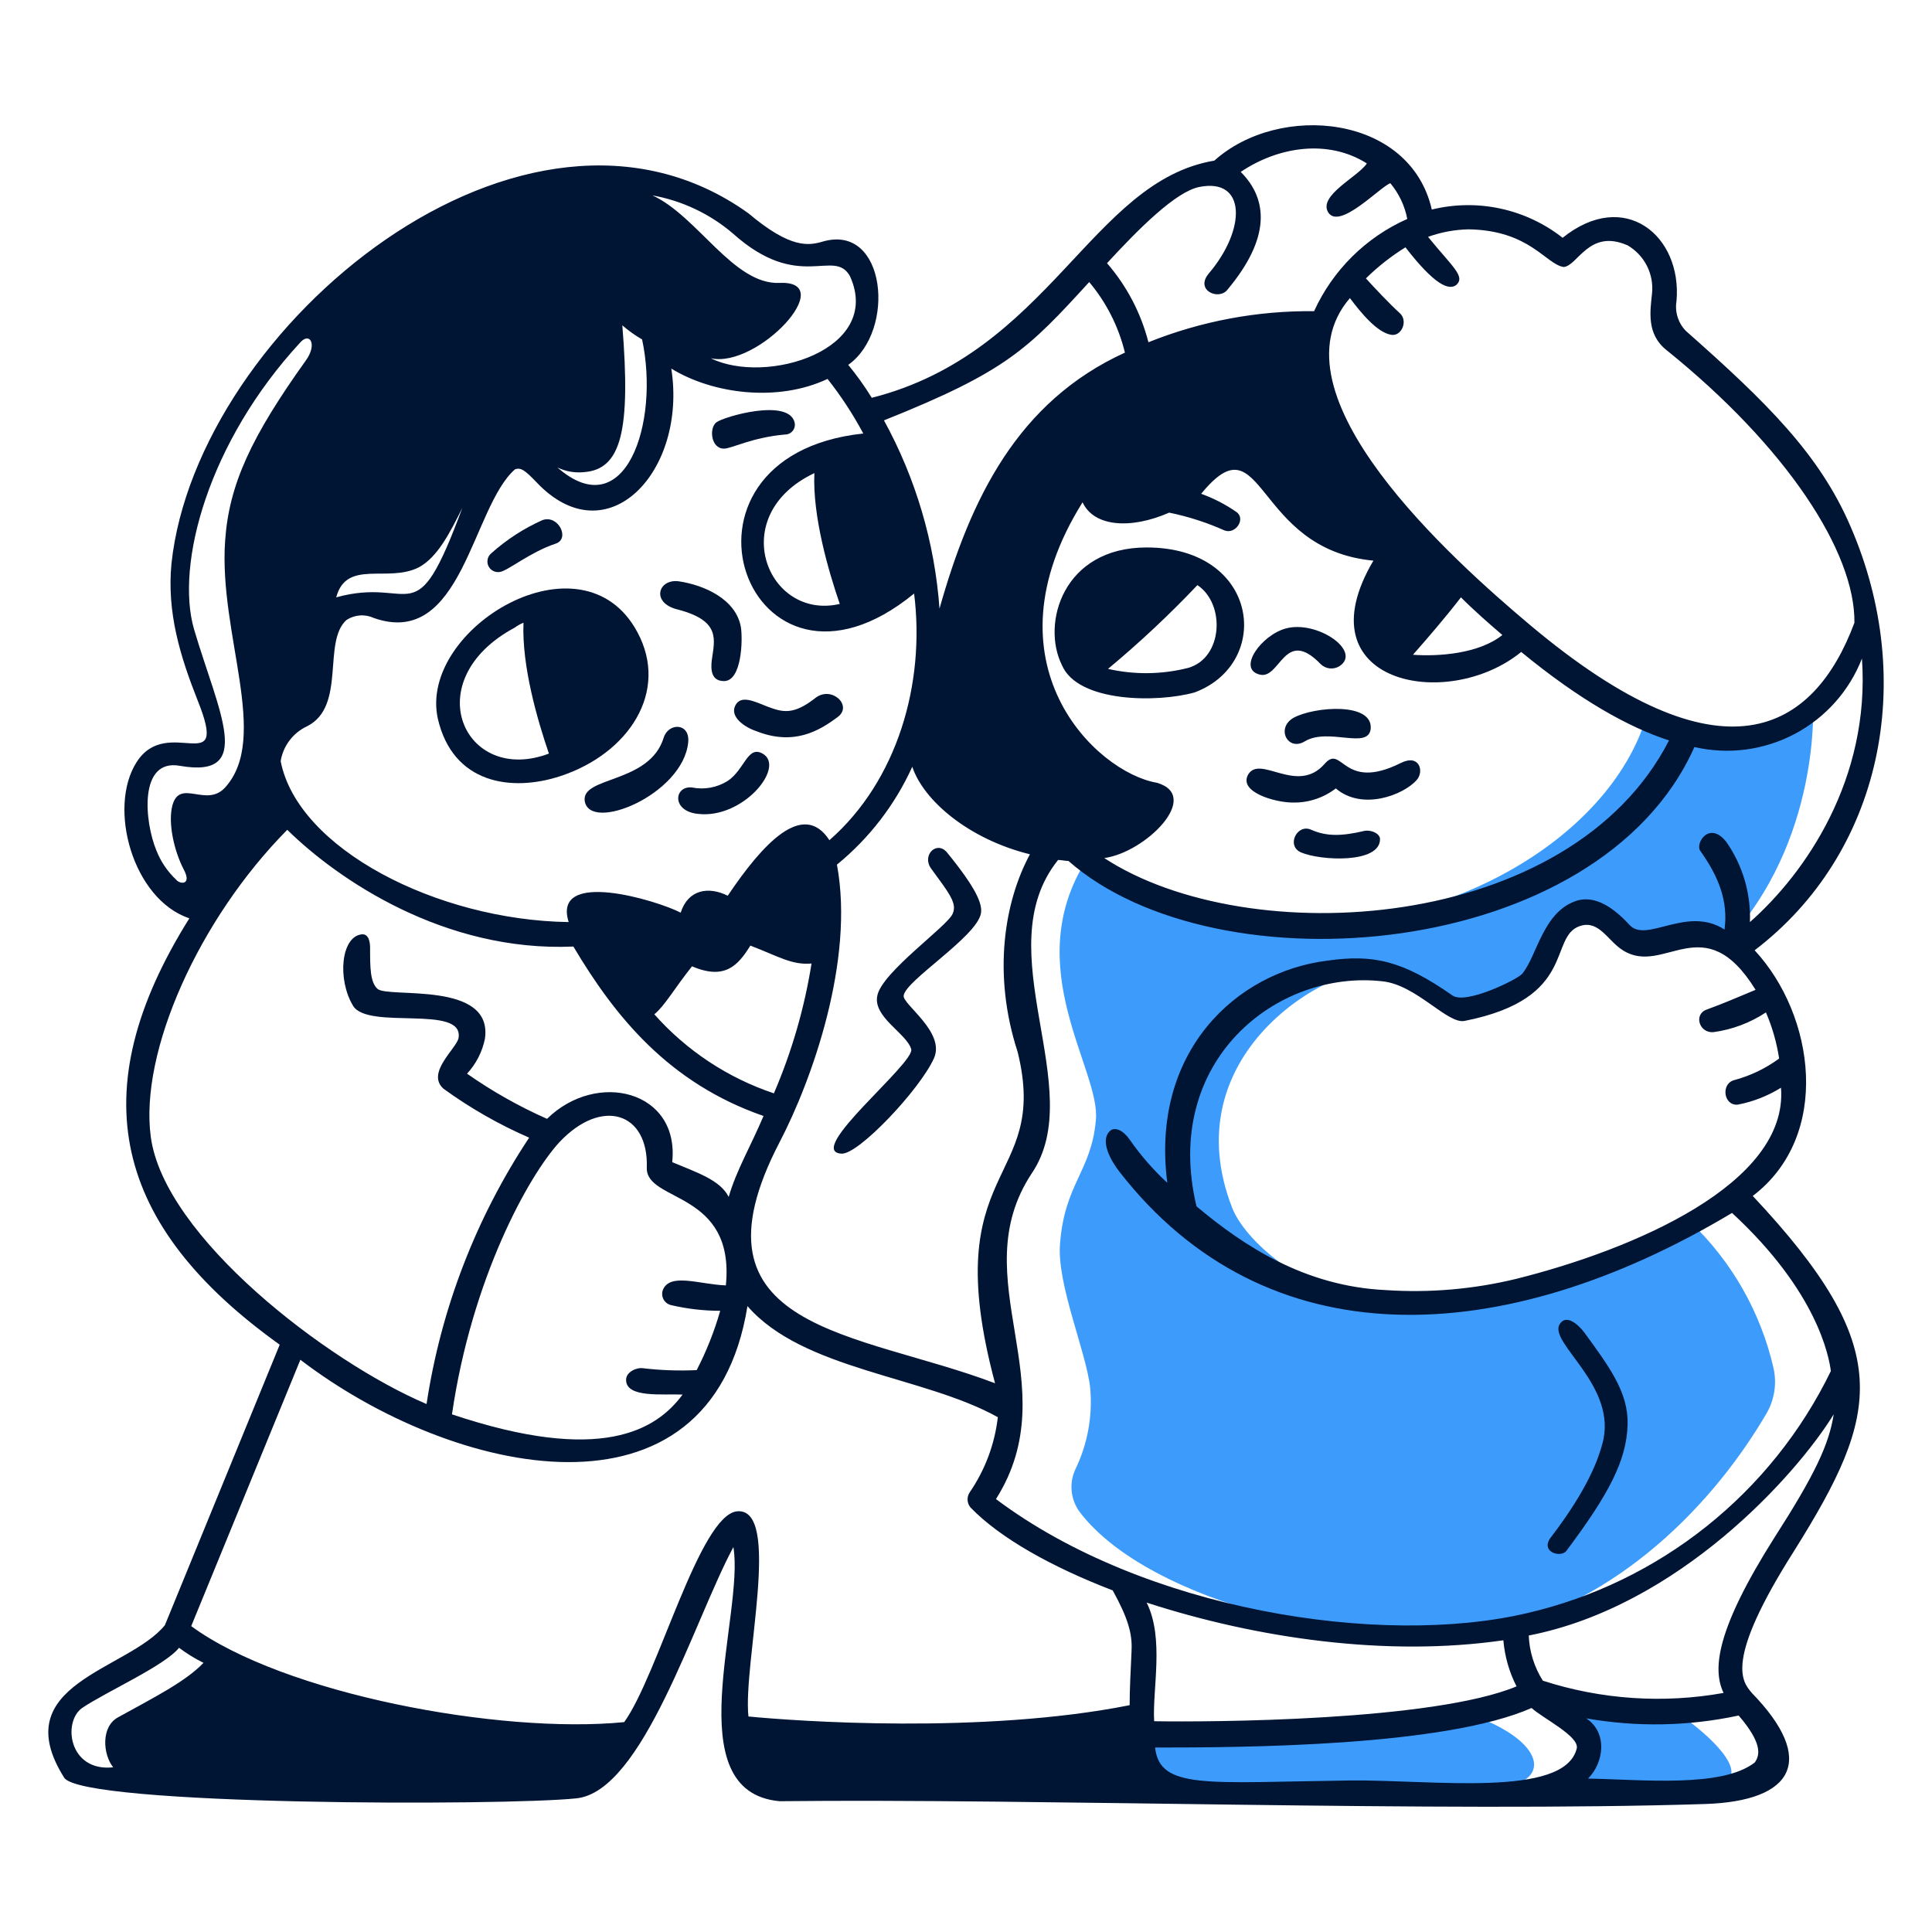
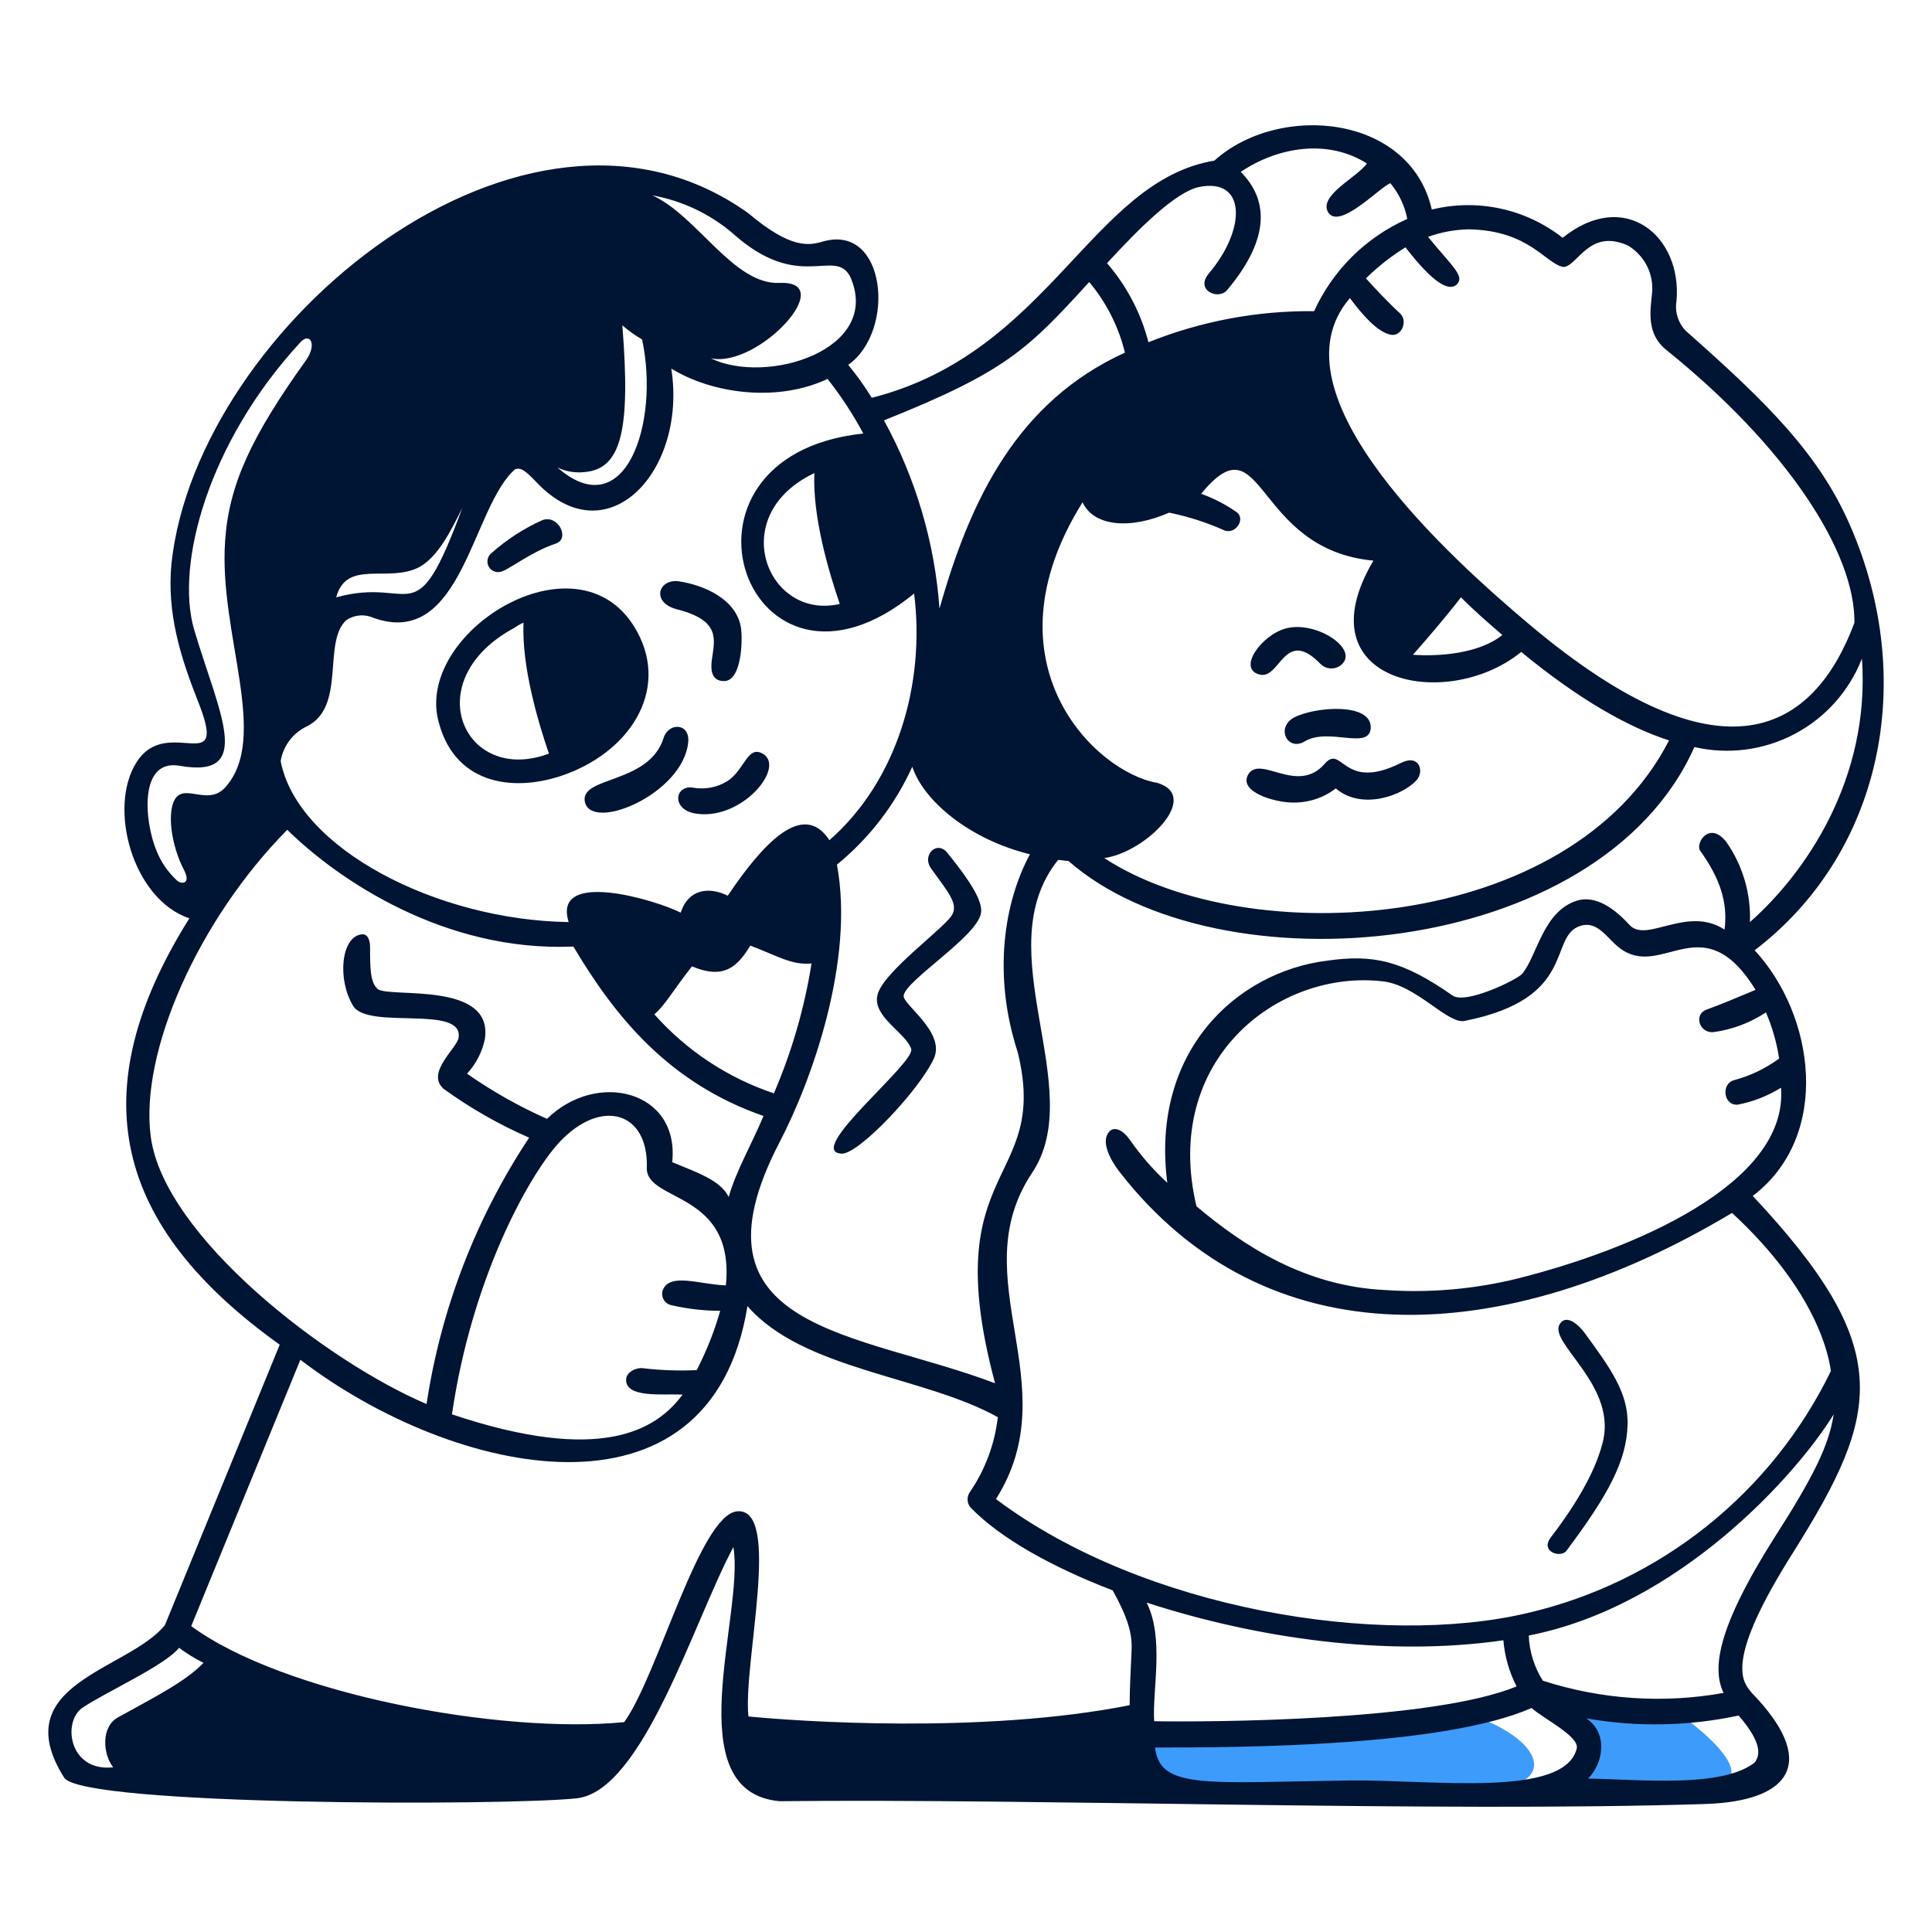
<svg xmlns="http://www.w3.org/2000/svg" width="250" height="250" viewBox="0 0 250 250" fill="none">
  <path d="M216.697 221.382C211.697 221.991 209.267 222.722 199.402 219.19C201.716 223.33 210.121 225.157 202.326 231.126C211.46 231.001 220.595 232.343 223.274 230.638C225.832 229.055 221.691 224.792 216.697 221.382Z" fill="#3D9CFB" />
-   <path d="M180.159 125.041C184.659 128.695 187.345 130.041 188.927 130.4C190.51 130.758 197.242 128.117 198.677 126.625C200.052 125.192 201.601 119.56 204.89 118.098C208.179 116.637 210.249 123.457 212.806 122.483C219.749 119.926 223.159 122.117 223.159 122.117C235.704 108.963 234.607 90.937 234.607 90.937C227.056 99.341 213.05 92.764 213.05 92.764C208.05 108.963 186.742 120.291 167.497 119.56C150.569 118.951 140.581 111.277 140.581 111.277C131.811 125.162 142.53 138.56 141.799 145.016C141.19 151.592 137.78 153.176 137.174 160.85C136.686 166.086 140.584 174.975 141.07 179.6C141.402 183.243 140.728 186.908 139.121 190.195C138.725 191.08 138.573 192.054 138.68 193.018C138.788 193.982 139.15 194.899 139.731 195.676C148.744 207.491 176.879 213.946 192.346 211.023C207.571 208.221 220.721 196.286 228.52 183.01C229.6 181.22 229.95 179.083 229.495 177.042C227.846 169.837 224.119 163.274 218.776 158.167C218.776 158.167 200.02 168.52 180.167 168.52C170.18 168.52 161.292 160.968 159.462 156.34C151.78 136.733 171.39 124.676 180.159 125.041Z" fill="#3D9CFB" />
  <path d="M190.633 221.991C175.408 227.228 159.331 225.522 147.758 224.305C147.758 224.305 147.633 230.638 152.874 231.612C158.116 232.586 182.958 231.612 192.093 231.487C201.228 231.362 200.499 225.522 190.633 221.991Z" fill="#3D9CFB" />
-   <path d="M95.143 91.303C94.412 92.765 96.361 94.105 97.822 94.592C102.697 96.541 105.982 94.592 108.419 92.765C110.367 91.303 107.604 88.671 105.496 90.328C102.621 92.586 101.233 92.156 99.284 91.425C97.701 90.816 95.873 89.841 95.143 91.303Z" fill="#001434" />
  <path d="M98.677 97.515C96.728 96.419 96.363 99.585 94.17 101.047C92.795 101.915 91.139 102.22 89.545 101.9C87.231 101.65 86.865 104.945 90.275 105.31C96.125 106.041 101.722 99.22 98.677 97.515Z" fill="#001434" />
  <path d="M120.477 112.376C122.791 115.543 123.887 116.883 123.279 118.223C122.67 119.806 114.144 125.774 113.529 128.819C112.92 131.619 117.304 133.694 117.912 135.761C118.4 137.588 104.029 149.037 108.9 149.281C111.092 149.406 119.009 140.998 120.836 136.979C122.42 133.568 116.695 129.916 116.939 128.819C117.182 126.869 126.314 121.267 126.926 118.223C127.176 117.004 126.317 114.934 122.541 110.306C121.207 108.719 119.26 110.669 120.477 112.376Z" fill="#001434" />
-   <path d="M93.682 58.052C94.656 58.052 97.335 56.591 101.598 56.226C101.791 56.225 101.981 56.18 102.153 56.094C102.326 56.008 102.476 55.884 102.594 55.731C102.711 55.579 102.792 55.401 102.831 55.212C102.869 55.024 102.864 54.829 102.816 54.642C102.004 51.496 93.682 53.912 92.707 54.642C91.732 55.372 91.976 58.052 93.682 58.052Z" fill="#001434" />
  <path d="M167.377 92.886C165.063 94.226 166.646 97.271 168.838 95.931C171.883 94.104 176.999 97.027 177.364 94.348C177.724 90.816 170.051 91.424 167.377 92.886Z" fill="#001434" />
  <path d="M162.985 87.284C165.665 88.015 166.178 81.041 170.902 85.945C171.221 86.253 171.635 86.445 172.076 86.491C172.518 86.536 172.962 86.432 173.337 86.195C176.261 84.245 170.415 80.226 166.396 81.32C163.228 82.168 160.062 86.553 162.985 87.284Z" fill="#001434" />
-   <path d="M176.624 107.501C173.579 108.231 171.631 108.231 169.682 107.376C167.854 106.524 166.394 109.446 168.343 110.299C170.901 111.395 178.573 111.76 178.573 108.594C178.574 107.867 177.478 107.376 176.624 107.501Z" fill="#001434" />
  <path d="M167.252 103.848C169.273 103.898 171.251 103.253 172.854 102.021C176.264 104.944 181.623 102.873 183.328 100.924C184.303 99.829 183.693 97.514 181.258 98.733C173.707 102.508 173.707 96.174 171.393 98.858C167.859 102.877 163.11 97.641 161.527 100.198C160.185 102.508 165.058 103.848 167.252 103.848Z" fill="#001434" />
-   <path d="M148.374 70.841C137.534 70.841 134.733 80.707 137.413 86.066C139.483 90.941 149.836 90.941 154.586 89.598C164.689 85.822 162.984 70.841 148.374 70.841ZM143.374 86.553C147.442 83.172 151.306 79.553 154.944 75.713C158.599 78.148 158.257 85.171 153.727 86.431C150.334 87.29 146.786 87.332 143.374 86.553Z" fill="#001434" />
  <path d="M87.716 78.876C93.318 80.337 92.466 82.774 92.101 85.454C91.976 86.55 91.976 88.132 93.684 88.132C95.998 88.132 96.119 82.774 95.877 81.19C95.267 77.537 91.127 75.71 87.837 75.222C85.158 74.861 84.184 78.027 87.716 78.876Z" fill="#001434" />
  <path d="M202.692 200.676C208.172 193.368 210.487 188.983 210.608 184.356C210.733 180.214 208.294 176.926 205.006 172.419C204.274 171.446 202.692 169.983 201.839 171.323C200.256 173.759 209.512 179.362 207.319 186.913C206.833 188.741 205.493 192.638 200.743 198.849C199.159 200.798 201.961 201.651 202.692 200.676Z" fill="#001434" />
  <path d="M239.474 68.162C235.455 58.787 228.634 52.085 218.159 42.828C217.663 42.321 217.293 41.703 217.082 41.026C216.87 40.349 216.822 39.631 216.941 38.931C217.673 30.527 210.243 24.315 202.204 30.771C199.845 28.917 197.094 27.624 194.161 26.991C191.227 26.357 188.188 26.4 185.274 27.116C182.473 14.815 165.543 13.231 157.139 20.783C141.184 23.462 135.825 45.626 112.805 51.476C111.89 49.986 110.872 48.562 109.76 47.212C115.973 42.828 114.686 28.877 106.473 31.257C104.655 31.783 102.331 32.232 96.848 27.603C67.984 6.898 25.478 42.22 22.189 72.912C21.58 79.245 23.285 84.848 25.599 90.695C29.74 101.047 21.694 92.35 17.683 98.611C13.892 104.527 17.195 116.393 24.503 118.83C10.378 141.361 14.759 158.657 36.195 174.002L21.337 210.298C16.587 216.145 0.63 217.85 8.304 230.03C10.618 233.683 65.304 233.683 74.561 232.708C83.209 231.856 89.785 209.69 94.901 200.19C96.363 208.837 87.471 231.856 100.869 233.075C134.369 232.708 186.126 234.536 220.595 233.44C232.166 233.075 235.095 227.715 226.685 219.065C225.466 217.603 223.031 215.046 232.166 200.673C243.371 182.77 245.32 174.487 226.806 154.756C237.038 146.962 234.845 131.371 227.05 122.967C243.493 110.425 248.125 88.136 239.474 68.162ZM184.786 30.648C186.468 30.043 188.237 29.714 190.024 29.675C197.941 29.8 200.011 34.181 202.326 34.55C204.153 34.425 205.615 29.55 210.608 31.748C211.676 32.37 212.543 33.287 213.105 34.388C213.666 35.49 213.899 36.73 213.774 37.96C213.531 40.275 213.044 43.197 215.601 45.267C231.191 57.812 240.083 71.455 239.961 80.588C234.724 94.596 222.991 101.907 197.941 80.838C188.034 72.503 163.96 50.998 174.678 38.575C176.139 40.523 178.216 43.038 180.038 43.325C181.383 43.536 182.23 41.497 181.134 40.522C179.793 39.305 177.845 37.235 176.749 36.022C178.3 34.498 180.016 33.15 181.864 32.003C185.64 36.878 187.466 37.606 188.441 36.878C189.659 35.765 187.954 34.546 184.786 30.648ZM149.709 101.291C141.793 99.951 127.055 85.822 140.084 64.995C141.545 68.162 146.295 68.527 151.29 66.335C153.763 66.84 156.172 67.616 158.475 68.648C159.925 69.172 161.276 67.066 159.936 66.213C158.542 65.249 157.027 64.471 155.43 63.898C163.59 53.912 162.129 71.085 177.719 72.546C168.344 88.392 187.25 92.19 196.844 84.361C204.395 90.572 210.729 94.111 215.969 95.81C203.18 120.777 161.526 123.213 142.891 111.033C148.25 110.303 155.556 103.001 149.709 101.291ZM182.834 84.726C184.661 82.656 186.975 79.976 189.046 77.296C190.873 79.123 192.7 80.707 194.405 82.171C191.364 84.605 186.125 84.97 182.838 84.726H182.834ZM155.19 24.193C161.28 22.976 161.28 29.675 156.409 35.398C154.581 37.591 157.749 38.931 158.845 37.468C164.446 30.771 164.081 25.776 160.55 22.245C165.425 18.956 171.876 17.982 176.87 21.148C175.774 22.853 170.538 25.29 171.87 27.482C173.331 29.796 178.569 24.193 179.909 23.706C181.02 25.037 181.774 26.628 182.101 28.331C176.758 30.702 172.468 34.948 170.043 40.267C162.703 40.188 155.419 41.554 148.606 44.286C147.637 40.507 145.802 37.004 143.248 34.055C147.395 29.552 152.145 24.802 155.19 24.193ZM140.94 36.495C143.165 39.143 144.748 42.269 145.565 45.63C131.68 51.963 125.59 64.505 121.571 78.755C120.954 70.213 118.503 61.904 114.385 54.395C130.234 48.061 132.981 45.21 140.94 36.501V36.495ZM131.684 136.12C135.946 153.415 121.088 150.37 128.76 178.995C111.061 172.263 88.144 172.286 100.869 147.815C105.01 139.897 110.619 124.307 108.299 111.885C112.48 108.468 115.817 104.133 118.049 99.217C119.51 103.602 125.356 108.592 133.274 110.545C129.979 116.637 128.395 126.015 131.684 136.126V136.12ZM100.139 141.478C94.177 139.481 88.843 135.954 84.67 131.251C86.01 130.155 87.229 127.962 89.545 125.04C93.808 126.866 95.513 124.915 97.097 122.36C100.628 123.7 102.455 124.917 105.013 124.675C104.091 130.458 102.454 136.104 100.139 141.483V141.478ZM94.78 30.161C103.428 37.956 107.934 31.988 110 35.765C114.263 45.265 99.16 49.89 91.974 46.36C98.064 47.701 108.66 36.251 100.865 36.61C94.898 36.853 90.269 27.962 84.423 25.283C88.245 25.968 91.818 27.651 94.78 30.161ZM75.537 61.097C80.401 60.755 81.625 55.738 80.529 42.097C81.322 42.786 82.179 43.398 83.088 43.925C85.401 54.765 80.895 68.162 72.125 60.488C73.184 61.002 74.365 61.213 75.537 61.097ZM54.221 73.4C56.658 72.06 58.24 68.892 59.824 65.726C53.611 82.533 53.611 74.496 43.504 77.296C44.843 72.303 50.201 75.47 54.221 73.4ZM44.846 80.22C45.365 79.881 45.962 79.681 46.58 79.637C47.198 79.593 47.817 79.708 48.379 79.97C59.828 83.99 61.045 65.595 66.648 60.726C67.379 60.476 67.908 60.807 69.449 62.431C78.594 72.062 88.936 60.97 86.866 47.695C92.225 50.982 100.629 52.078 107.084 49.033C108.833 51.245 110.381 53.609 111.709 56.097C84.184 59.021 96.728 94.463 118.286 76.803C119.75 88.501 116.094 101.047 107.325 108.72C103.914 103.482 98.676 109.207 94.17 115.906C91.735 114.688 89.055 115.053 88.08 118.098C85.036 116.515 71.395 112.373 73.586 119.316C56.535 119.073 38.509 109.816 36.318 98.488C36.477 97.516 36.87 96.598 37.464 95.813C38.059 95.028 38.836 94.399 39.728 93.982C44.843 91.425 41.676 83.021 44.843 80.22H44.846ZM108.668 78.148C99.293 80.341 93.809 66.701 105.38 61.22C105.133 66.822 107.203 73.886 108.664 78.148H108.668ZM22.31 104.213C21.701 106.528 22.56 110.181 23.771 112.496C24.868 114.566 23.285 114.445 22.798 113.836C21.677 112.781 20.804 111.492 20.24 110.06C18.686 106.321 17.927 98.123 23.285 99.098C33.029 100.803 28.285 92.156 25.111 81.437C22.675 73.033 26.939 57.2 38.875 44.29C40.093 42.95 41.068 44.54 39.605 46.605C32.541 56.47 29.625 62.681 29.131 69.988C28.279 82.047 34.978 95.445 29.131 101.9C26.695 104.578 23.285 100.681 22.31 104.213ZM19.509 147.088C18.048 136.126 25.72 118.951 37.17 107.376C43.75 113.836 57.51 123.213 74.196 122.483C79.555 131.496 86.498 140.143 98.799 144.406C97.215 148.182 95.266 151.471 94.293 154.881C93.196 152.688 90.151 151.713 86.984 150.381C87.959 141.123 77.234 138.445 70.785 144.778C67.153 143.17 63.686 141.212 60.433 138.932C61.603 137.671 62.404 136.112 62.748 134.426C63.844 126.873 50.324 129.188 48.863 127.97C47.888 127.117 47.888 125.168 47.888 122.611C47.888 121.758 47.646 120.806 46.791 120.906C44.119 121.218 43.625 126.752 45.695 130.162C47.644 133.33 60.036 129.932 59.337 134.303C59.121 135.648 55.074 138.81 57.388 140.881C60.842 143.386 64.559 145.51 68.472 147.213C61.589 157.599 57.058 169.363 55.197 181.682C42.285 176.195 21.215 160.001 19.509 147.086V147.088ZM86.863 168.887C88.939 169.371 91.064 169.616 93.196 169.618C92.438 172.27 91.418 174.841 90.151 177.291C87.835 177.402 85.513 177.32 83.209 177.048C82.356 176.923 81.04 177.535 81.016 178.51C80.955 180.948 85.766 180.336 88.325 180.458C84.914 185.083 77.728 189.471 58.484 183.016C61.041 165.477 68.35 152.202 72.369 147.817C77.85 141.971 83.94 143.92 83.695 151.106C83.57 155.612 95.145 154.028 93.926 166.33C90.516 166.205 86.676 164.647 85.766 166.938C85.697 167.138 85.67 167.35 85.689 167.561C85.707 167.772 85.771 167.976 85.874 168.16C85.978 168.345 86.12 168.505 86.29 168.63C86.461 168.756 86.656 168.843 86.863 168.887ZM15.25 222.235C13.058 223.452 13.302 226.985 14.642 228.69C8.916 229.298 8.064 222.843 10.621 221.016C13.666 218.946 21.34 215.536 23.168 213.221C24.16 213.968 25.22 214.621 26.334 215.171C24.015 217.606 19.875 219.677 15.25 222.235ZM146.425 213.586C146.3 216.266 146.175 218.702 146.175 220.651C127.175 224.426 103.059 222.722 96.848 222.112C96.116 215.292 101.233 195.073 95.386 195.561C90.511 196.048 85.155 216.753 80.77 222.843C64.693 224.426 36.68 219.19 24.744 210.42L38.869 175.952C58.6 191.055 91.971 198.483 96.721 169.01C103.908 177.291 119.498 178.022 129.12 183.385C128.716 186.882 127.461 190.227 125.466 193.128C125.275 193.423 125.184 193.772 125.206 194.124C125.229 194.475 125.364 194.809 125.591 195.077C129.428 199.038 136.066 202.751 143.983 205.796C145.934 209.323 146.543 211.395 146.421 213.586H146.425ZM148.375 207.376C162.625 212.001 179.433 214.441 194.535 212.251C194.71 214.332 195.289 216.359 196.241 218.218C185.401 222.726 156.414 222.843 149.349 222.726C149.101 218.581 150.684 212.001 148.375 207.376ZM204.03 226.251C202.448 232.706 185.28 230.271 174.678 230.392C156.165 230.636 150.075 231.61 149.466 226.13C160.915 226.13 186.858 226.005 198.185 221.013C199.646 222.356 204.396 224.671 204.03 226.251ZM227.05 228.078C222.788 231.367 212.556 230.271 205.493 230.148C207.563 228.078 208.05 224.181 205.249 222.353C211.788 223.506 218.488 223.382 224.98 221.988C228.025 225.522 227.781 227.106 227.05 228.081V228.078ZM229.608 198.968C222.056 210.905 221.57 216.021 223.031 219.065C215.225 220.464 207.193 219.921 199.646 217.482C198.532 215.729 197.901 213.712 197.819 211.636C217.185 207.86 232.41 190.93 237.281 183.011C236.673 186.913 234.845 190.811 229.608 198.971V198.968ZM227.173 128.083C224.249 129.301 223.153 129.788 220.839 130.641C219.134 131.25 219.864 133.686 221.691 133.563C224.128 133.235 226.46 132.361 228.511 131.006C229.335 132.914 229.909 134.92 230.218 136.975C228.461 138.267 226.478 139.217 224.37 139.776C222.666 140.262 223.033 143.095 224.858 142.942C226.844 142.562 228.743 141.819 230.46 140.75C231.435 153.173 211.335 161.7 196.236 165.475C190.701 166.825 184.991 167.318 179.306 166.936C168.831 166.448 160.915 161.212 154.825 156.096C150.319 137.221 165.3 125.403 178.941 126.987C183.325 127.475 187.345 132.59 189.538 132.102C204.274 129.18 200.255 121.141 204.519 119.801C206.954 119.071 208.05 121.75 209.999 122.967C215.358 126.376 220.474 117.251 227.173 128.086V128.083ZM226.441 119.313C226.576 115.624 225.507 111.99 223.396 108.961C221.204 106.16 219.378 109.086 219.986 110.057C222.423 113.467 223.64 116.635 223.153 120.288C218.278 117.122 213.044 122.115 210.851 119.678C208.171 116.756 205.976 116.026 204.153 116.512C199.653 117.852 198.915 123.698 196.966 126.012C196.358 126.743 189.659 130.032 187.954 128.815C181.499 124.307 177.723 123.455 171.755 124.307C159.94 125.77 148.856 136.122 151.049 153.057C149.225 151.372 147.59 149.493 146.174 147.453C145.321 146.236 144.24 145.763 143.616 146.357C142.305 147.607 143.714 150.152 144.834 151.595C163.798 176.028 194.405 174.736 224.124 156.953C235.206 167.185 236.669 175.588 236.913 177.416C233.116 185.223 227.626 192.084 220.841 197.499C214.056 202.914 206.148 206.747 197.694 208.717C178.694 213.217 148.001 208.352 128.879 193.98C138.254 179.121 124.494 165.48 133.504 151.838C140.934 140.877 127.536 122.972 136.914 111.28C137.403 111.28 137.768 111.405 138.255 111.405C157.505 128.333 206.948 124.315 219.255 96.667C223.641 97.679 228.245 97.079 232.226 94.977C236.206 92.875 239.298 89.411 240.935 85.218C242.031 100.803 233.625 112.983 226.441 119.316V119.313Z" fill="#001434" />
  <path d="M75.656 103.605C76.233 107.836 88.406 102.808 89.053 96.053C89.297 93.496 86.496 93.496 85.886 95.445C84.059 101.412 75.291 100.437 75.656 103.605Z" fill="#001434" />
  <path d="M64.694 74.008C65.669 73.883 68.592 71.45 71.881 70.354C73.829 69.744 72.231 66.535 70.176 67.309C67.777 68.382 65.558 69.82 63.599 71.572C63.357 71.761 63.185 72.026 63.111 72.325C63.037 72.624 63.065 72.939 63.191 73.219C63.317 73.5 63.534 73.73 63.807 73.873C64.079 74.016 64.392 74.064 64.694 74.008Z" fill="#001434" />
  <path d="M72.492 100.437C81.382 97.514 86.617 89.476 82.478 81.803C75.345 68.487 54.071 81.366 56.658 93.008C58.607 101.412 66.158 102.508 72.492 100.437ZM66.645 81.187C66.983 80.939 67.352 80.735 67.741 80.578C67.501 86.188 69.568 93.251 71.03 97.514C60.068 101.656 53.856 88.014 66.645 81.193V81.187Z" fill="#001434" />
</svg>